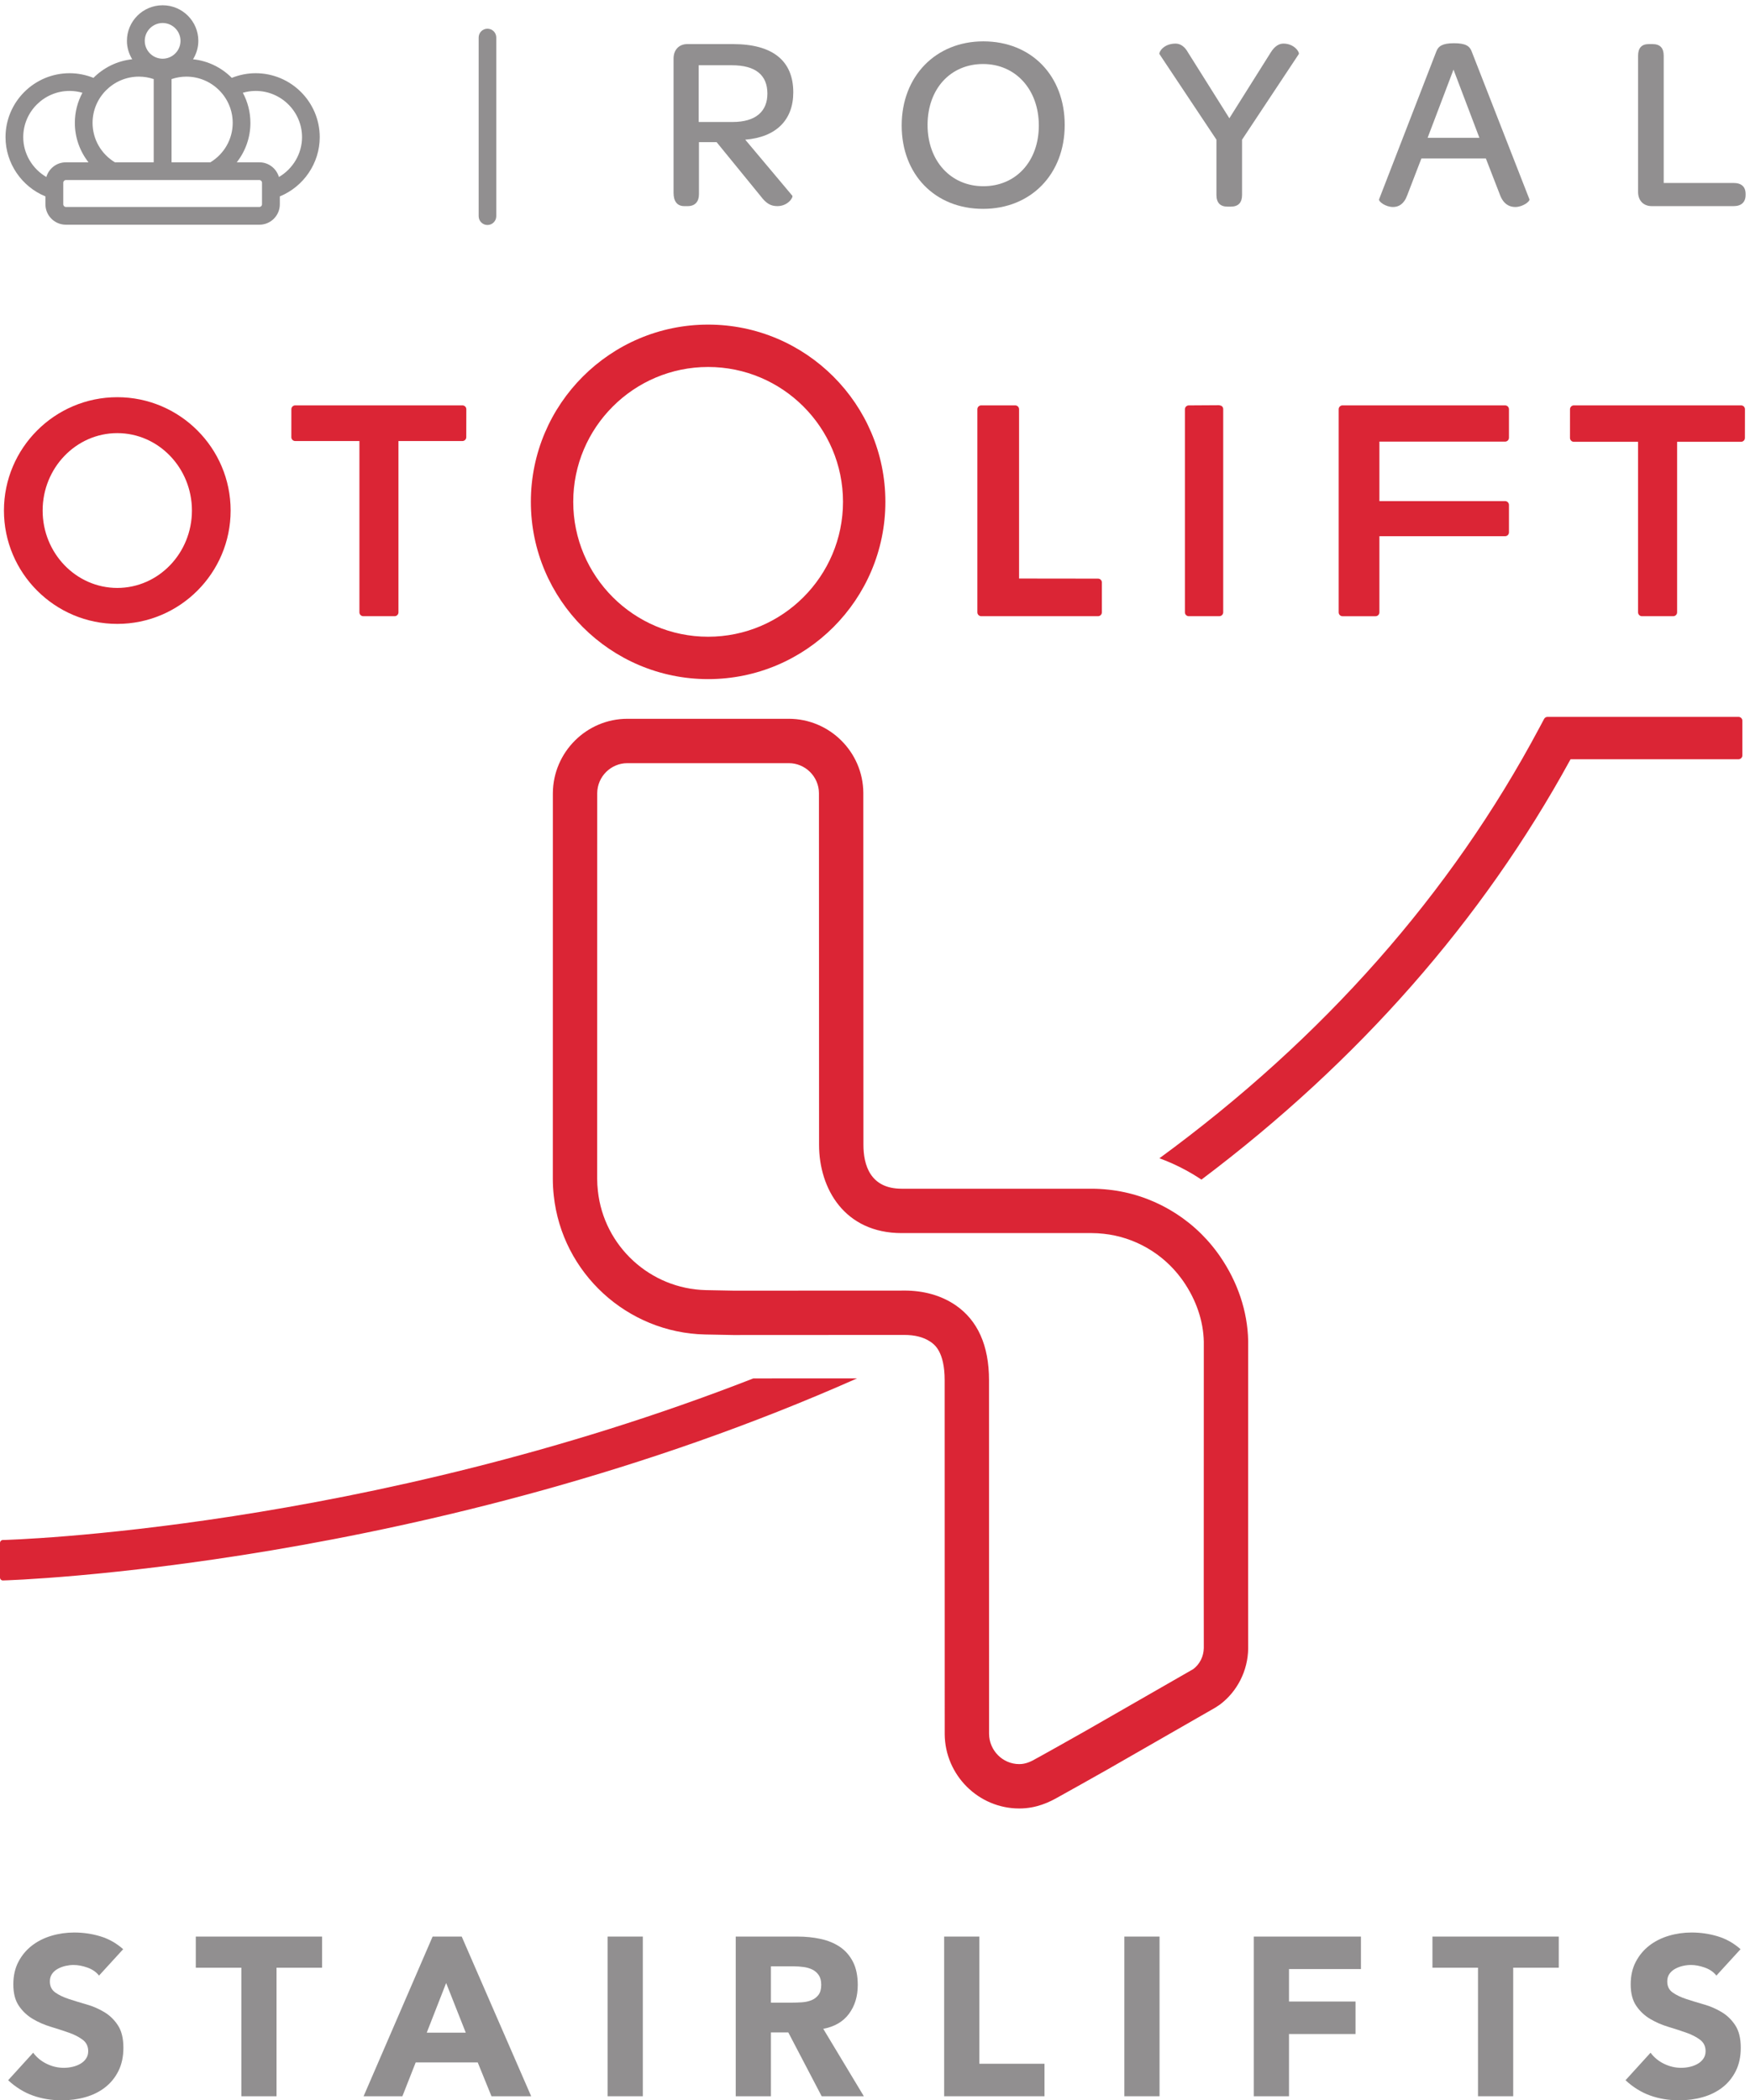
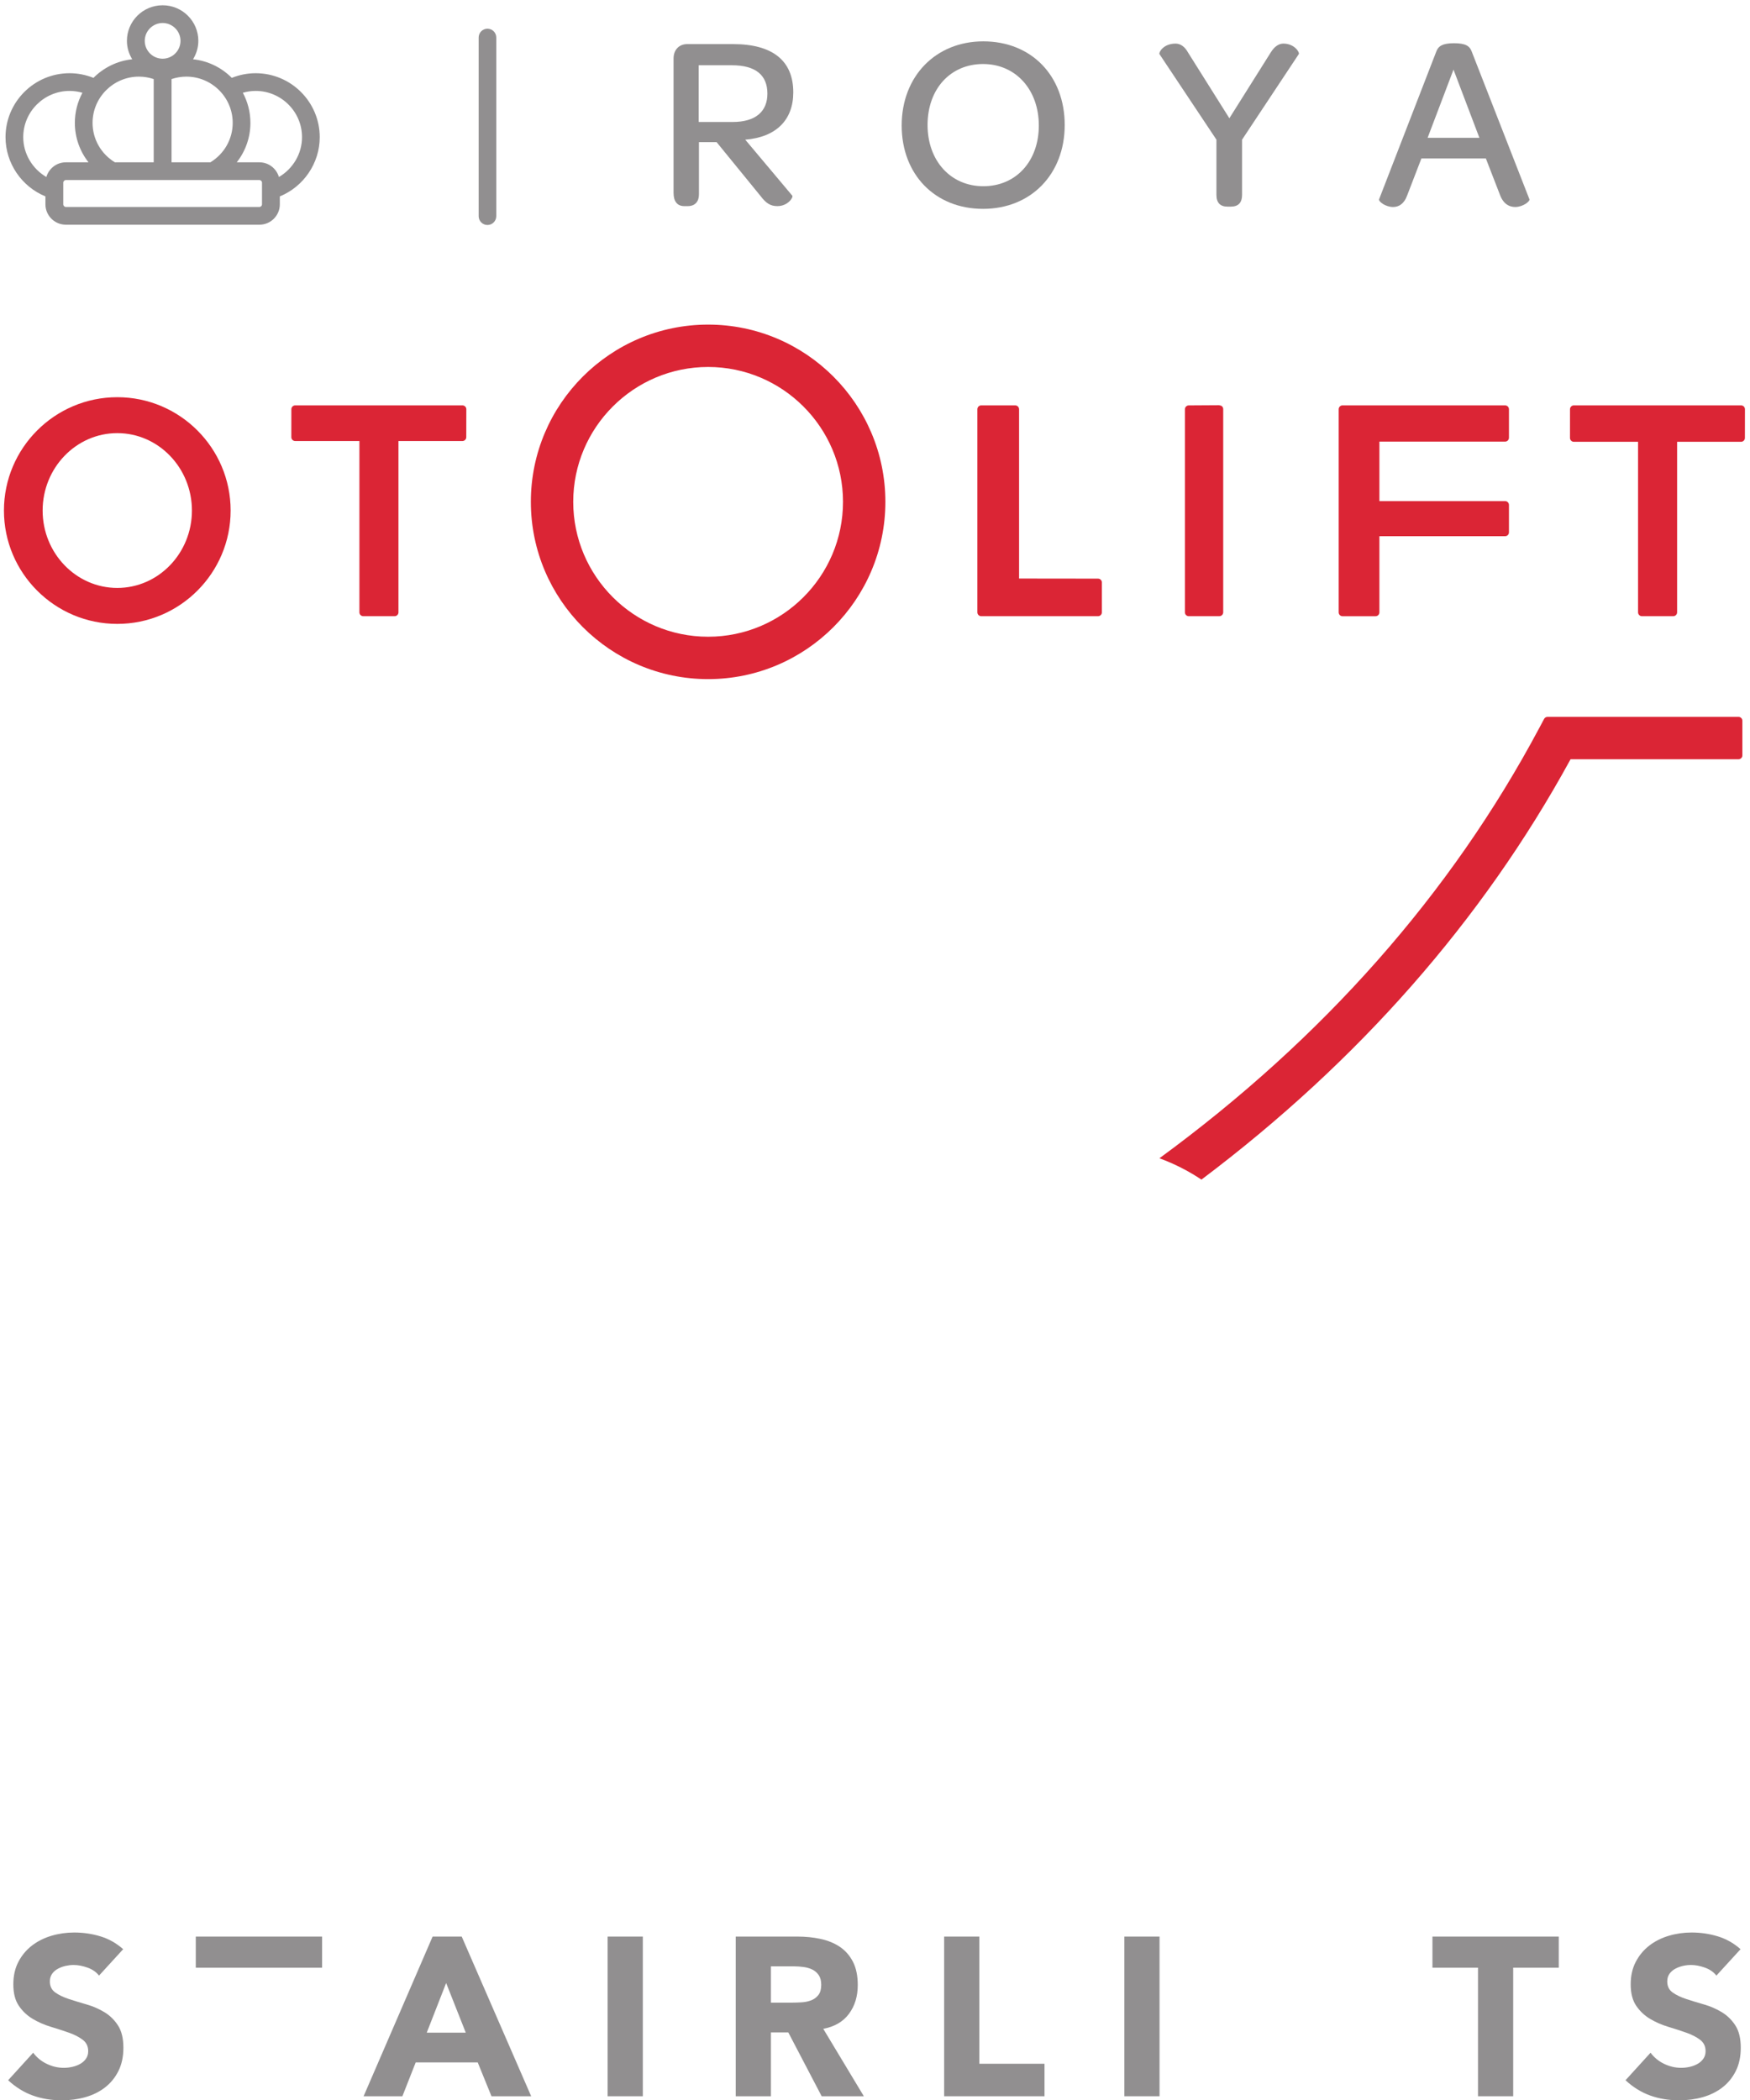
<svg xmlns="http://www.w3.org/2000/svg" version="1.1" id="svg1" width="383.587" height="460.373" viewBox="0 0 383.587 460.373">
  <defs id="defs1" />
  <g id="g1">
    <g id="group-R5">
      <path id="path2" d="m 163.211,205.559 c -4.711,5.953 -11.09,10.351 -19.145,13.191 -8.054,2.852 -15.671,4.281 -22.855,4.281 -4.219,0 -8.555,-0.5 -13.012,-1.492 -4.461,-0.988 -8.68,-2.539 -12.64,-4.648 -3.965,-2.11 -7.191,-4.891 -9.664,-8.36 -2.48,-3.472 -3.715,-7.691 -3.715,-12.64 0,-7.93 2.973,-14 8.918,-18.211 5.949,-4.219 13.441,-7.809 22.488,-10.782 9.047,-2.968 18.773,-5.949 29.184,-8.918 10.406,-2.98 20.128,-7.191 29.175,-12.64 9.043,-5.461 16.543,-12.758 22.489,-21.93 5.949,-9.172 8.921,-21.441 8.921,-36.801 0,-14.617 -2.726,-27.391 -8.175,-38.289 C 189.727,37.422 182.352,28.371 173.059,21.191 163.77,13.988 152.988,8.68 140.723,5.199 128.453,1.738 115.504,0 101.879,0 84.777,0 68.918,2.602 54.301,7.809 39.676,13.012 26.047,21.43 13.414,33.078 L 54.672,78.43 C 60.617,70.5 68.109,64.371 77.16,60.031 c 9.043,-4.332 18.398,-6.5 28.063,-6.5 4.707,0 9.48,0.551 14.312,1.668 4.832,1.109 9.168,2.789 13.012,5.02 3.836,2.23 6.933,5.07 9.293,8.551 2.351,3.461 3.531,7.551 3.531,12.262 0,7.93 -3.039,14.188 -9.109,18.777 -6.074,4.582 -13.696,8.48 -22.86,11.703 -9.172,3.218 -19.082,6.449 -29.738,9.668 -10.656,3.218 -20.57,7.55 -29.738,13.011 -9.168,5.45 -16.789,12.637 -22.855,21.559 -6.078,8.922 -9.109,20.691 -9.109,35.309 0,14.132 2.789,26.511 8.363,37.171 5.574,10.649 13.012,19.579 22.305,26.77 9.293,7.18 20.008,12.57 32.148,16.172 12.141,3.59 24.657,5.379 37.547,5.379 14.867,0 29.235,-2.102 43.117,-6.313 13.879,-4.218 26.395,-11.277 37.543,-21.187 l -39.773,-43.492 v 0" style="fill:#918f90;fill-opacity:1;fill-rule:nonzero;stroke:none" transform="matrix(0.133,0,0,-0.133,0,460.373)" />
-       <path id="path3" d="m 397.762,218.57 h -75.086 v 51.289 h 208.16 V 218.57 H 455.75 V 6.691 H 397.762 V 218.57 v 0" style="fill:#918f90;fill-opacity:1;fill-rule:nonzero;stroke:none" transform="matrix(0.133,0,0,-0.133,0,460.373)" />
+       <path id="path3" d="m 397.762,218.57 h -75.086 v 51.289 h 208.16 V 218.57 H 455.75 H 397.762 V 218.57 v 0" style="fill:#918f90;fill-opacity:1;fill-rule:nonzero;stroke:none" transform="matrix(0.133,0,0,-0.133,0,460.373)" />
      <path id="path4" d="M 712.977,269.859 H 760.93 L 875.418,6.691 H 809.996 L 787.32,62.449 H 685.098 L 663.164,6.691 H 599.23 L 712.977,269.859 Z m 22.3,-76.57 -31.964,-81.777 h 64.308 l -32.344,81.777 v 0" style="fill:#918f90;fill-opacity:1;fill-rule:nonzero;stroke:none" transform="matrix(0.133,0,0,-0.133,0,460.373)" />
      <path id="path5" d="m 1001.43,269.859 h 57.98 V 6.691 h -57.98 v 263.168 0" style="fill:#918f90;fill-opacity:1;fill-rule:nonzero;stroke:none" transform="matrix(0.133,0,0,-0.133,0,460.373)" />
      <path id="path6" d="m 1212.55,269.859 h 101.85 c 13.39,0 26.08,-1.3 38.1,-3.898 12.02,-2.602 22.55,-6.941 31.6,-13.012 9.04,-6.07 16.23,-14.25 21.56,-24.527 5.32,-10.293 7.99,-23.113 7.99,-38.473 0,-18.59 -4.83,-34.39 -14.49,-47.398 -9.67,-13.012 -23.79,-21.25 -42.38,-24.719 L 1423.69,6.691 h -69.51 L 1299.16,111.891 h -28.62 V 6.691 h -57.99 V 269.859 Z m 57.99,-108.91 h 34.2 c 5.2,0 10.71,0.192 16.54,0.563 5.82,0.367 11.09,1.488 15.8,3.347 4.7,1.852 8.61,4.762 11.71,8.731 3.09,3.961 4.64,9.531 4.64,16.73 0,6.692 -1.36,12.012 -4.08,15.981 -2.73,3.961 -6.2,7 -10.41,9.109 -4.22,2.09 -9.05,3.531 -14.5,4.27 -5.46,0.75 -10.78,1.121 -15.98,1.121 h -37.92 v -59.852 0" style="fill:#918f90;fill-opacity:1;fill-rule:nonzero;stroke:none" transform="matrix(0.133,0,0,-0.133,0,460.373)" />
      <path id="path7" d="m 1556.02,269.859 h 57.99 V 60.219 h 107.42 V 6.691 h -165.41 v 263.168 0" style="fill:#918f90;fill-opacity:1;fill-rule:nonzero;stroke:none" transform="matrix(0.133,0,0,-0.133,0,460.373)" />
      <path id="path8" d="M 1853.01,269.859 H 1911 V 6.691 h -57.99 v 263.168 0" style="fill:#918f90;fill-opacity:1;fill-rule:nonzero;stroke:none" transform="matrix(0.133,0,0,-0.133,0,460.373)" />
-       <path id="path9" d="m 2066.37,269.859 h 176.56 V 216.34 h -118.57 v -53.531 h 109.65 V 109.281 H 2124.36 V 6.691 h -57.99 v 263.168 0" style="fill:#918f90;fill-opacity:1;fill-rule:nonzero;stroke:none" transform="matrix(0.133,0,0,-0.133,0,460.373)" />
      <path id="path10" d="m 2435.85,218.57 h -75.08 v 51.289 h 208.16 V 218.57 h -75.09 V 6.691 h -57.99 V 218.57 v 0" style="fill:#918f90;fill-opacity:1;fill-rule:nonzero;stroke:none" transform="matrix(0.133,0,0,-0.133,0,460.373)" />
      <path id="path11" d="m 2828.75,205.559 c -4.71,5.953 -11.1,10.351 -19.15,13.191 -8.05,2.852 -15.67,4.281 -22.85,4.281 -4.22,0 -8.56,-0.5 -13.01,-1.492 -4.47,-0.988 -8.68,-2.539 -12.65,-4.648 -3.96,-2.11 -7.18,-4.891 -9.65,-8.36 -2.49,-3.472 -3.72,-7.691 -3.72,-12.64 0,-7.93 2.97,-14 8.91,-18.211 5.96,-4.219 13.44,-7.809 22.49,-10.782 9.05,-2.968 18.78,-5.949 29.18,-8.918 10.41,-2.98 20.13,-7.191 29.18,-12.64 9.05,-5.461 16.54,-12.758 22.49,-21.93 5.95,-9.172 8.92,-21.441 8.92,-36.801 0,-14.617 -2.73,-27.391 -8.18,-38.289 C 2855.26,37.422 2847.89,28.371 2838.6,21.191 2829.3,13.988 2818.52,8.68 2806.26,5.199 2793.99,1.738 2781.04,0 2767.41,0 c -17.1,0 -32.95,2.602 -47.57,7.809 -14.63,5.203 -28.26,13.621 -40.89,25.27 l 41.26,45.352 c 5.94,-7.93 13.44,-14.059 22.48,-18.398 9.05,-4.332 18.4,-6.5 28.07,-6.5 4.7,0 9.48,0.551 14.31,1.668 4.83,1.109 9.17,2.789 13.01,5.02 3.84,2.23 6.94,5.07 9.29,8.551 2.36,3.461 3.54,7.551 3.54,12.262 0,7.93 -3.04,14.188 -9.11,18.777 -6.08,4.582 -13.7,8.48 -22.86,11.703 -9.17,3.218 -19.09,6.449 -29.74,9.668 -10.65,3.218 -20.57,7.55 -29.74,13.011 -9.16,5.45 -16.78,12.637 -22.85,21.559 -6.08,8.922 -9.12,20.691 -9.12,35.309 0,14.132 2.79,26.511 8.37,37.171 5.57,10.649 13.01,19.579 22.3,26.77 9.29,7.18 20.01,12.57 32.15,16.172 12.14,3.59 24.66,5.379 37.55,5.379 14.87,0 29.24,-2.102 43.12,-6.313 13.88,-4.218 26.4,-11.277 37.55,-21.187 l -39.78,-43.492 v 0" style="fill:#918f90;fill-opacity:1;fill-rule:nonzero;stroke:none" transform="matrix(0.133,0,0,-0.133,0,460.373)" />
-       <path id="path12" d="m 1489.96,1261.4 c 18.05,0 32.25,-3.68 43.44,-11.24 6.42,-4.38 23.45,-15.98 23.45,-63.42 l 0.08,-583.201 c 0.47,-67.578 55.58,-122.578 122.85,-122.578 28.26,0 49.71,10.32 65.23,19.301 9.36,5 59.98,33.57 81.32,45.609 l 176.21,101.098 7.64,5.011 c 28.82,21.391 46.41,56.02 46.9,92.532 l -0.11,96.976 0.11,408.722 -0.02,1.76 c -1.08,48.49 -17.22,96.7 -46.67,139.36 l -4.42,6.17 c -42.6,58.01 -107.8,95.66 -178.82,103.27 -9.44,1.05 -18.8,1.59 -27.85,1.59 H 1486 c -52.08,0 -63.02,39.42 -63.02,72.5 l -0.18,580 c -0.43,67.24 -55.53,121.97 -122.83,121.97 h -265.99 c -67.3,0 -122.402,-54.98 -122.835,-122.55 l -0.059,-635.76 c 0,-9.02 0.519,-18.26 1.547,-27.47 13.68,-127.65 120.877,-226.06 249.337,-228.92 l 46.39,-0.88 281.6,0.15 z m 189.82,-707.318 c -27.23,0 -49.55,22.43 -49.74,50.008 l -0.07,582.66 c 0,57.16 -18.65,98.82 -55.43,123.86 -23.45,15.87 -51.89,23.92 -84.54,23.92 -2.26,0 -4.62,-0.04 -5.69,-0.07 l -275.26,-0.09 -45.68,0.89 c -91.73,2.03 -168.253,72.36 -178.022,163.57 -0.758,6.76 -1.145,13.39 -1.145,19.69 l 0.067,635.77 c 0.179,27.26 22.47,49.42 49.71,49.42 h 265.99 c 27.24,0 49.53,-22.14 49.71,-49.34 l 0.19,-579.54 c 0,-72.46 42.09,-145.59 136.13,-145.59 h 313.3 c 6.32,0 12.96,-0.39 19.74,-1.14 50.85,-5.45 97.51,-32.39 128.02,-73.92 v 0 l 3.12,-4.34 c 21.35,-30.93 33.02,-65.33 33.78,-99.54 l -0.11,-408.788 0.11,-95.942 c -0.18,-13.929 -6.72,-26.98 -17.49,-34.961 l -176.55,-101.32 c -25.18,-14.23 -74.12,-41.809 -79.18,-44.43 -0.41,-0.187 -0.65,-0.3 -0.88,-0.437 -10.76,-6.383 -19.56,-10.34 -30.08,-10.34 v 0" style="fill:#db2535;fill-opacity:1;fill-rule:nonzero;stroke:none" transform="matrix(0.133,0,0,-0.133,0,460.373)" />
      <path id="path13" d="m 1617.12,2793.35 c -3.5,0 -6.36,-2.85 -6.36,-6.36 v -334.71 c 0,-3.51 2.86,-6.36 6.36,-6.36 h 192.49 c 3.5,0 6.36,2.85 6.36,6.36 v 49.2 c 0,3.5 -2.85,6.36 -6.36,6.36 L 1679.5,2508 v 278.99 c 0,3.51 -2.85,6.36 -6.35,6.36 h -56.03 v 0" style="fill:#db2535;fill-opacity:1;fill-rule:nonzero;stroke:none" transform="matrix(0.133,0,0,-0.133,0,460.373)" />
      <path id="path14" d="m 2009,2793.63 -49.86,-0.31 c -3.49,-0.02 -6.33,-2.87 -6.33,-6.36 v -334.68 c 0,-1.7 0.66,-3.3 1.86,-4.5 1.21,-1.2 2.81,-1.86 4.49,-1.86 l 50.42,0.03 c 3.5,0 6.35,2.86 6.35,6.36 v 334.92 c 0,1.7 -0.67,3.31 -1.88,4.5 -1.08,1.07 -2.6,1.5 -5.05,1.9 v 0" style="fill:#db2535;fill-opacity:1;fill-rule:nonzero;stroke:none" transform="matrix(0.133,0,0,-0.133,0,460.373)" />
      <path id="path15" d="m 2212.56,2793.35 c -3.5,0 -6.35,-2.85 -6.35,-6.36 v -334.76 c 0,-3.5 2.85,-6.36 6.35,-6.36 h 54.43 c 3.51,0 6.36,2.86 6.36,6.36 v 125.52 h 207.15 c 1.67,0 3.31,0.67 4.49,1.86 1.21,1.2 1.87,2.8 1.87,4.5 v 45.13 c 0,3.51 -2.85,6.36 -6.36,6.36 h -207.15 v 98.03 h 207.15 c 3.51,0 6.36,2.85 6.36,6.36 v 47 c 0,3.51 -2.85,6.36 -6.36,6.36 h -267.94 v 0" style="fill:#db2535;fill-opacity:1;fill-rule:nonzero;stroke:none" transform="matrix(0.133,0,0,-0.133,0,460.373)" />
      <path id="path16" d="M 193.289,2806.84 C 90.293,2806.84 6.5,2723.04 6.5,2620.04 c 0,-103.01 83.793,-186.81 186.789,-186.81 103.012,0 186.816,83.8 186.816,186.81 0,103 -83.804,186.8 -186.816,186.8 z m 0,-314.35 c -67.832,0 -123.023,57.22 -123.023,127.55 0,70.35 55.191,127.59 123.023,127.59 67.828,0 123.02,-57.24 123.02,-127.59 0,-70.33 -55.192,-127.55 -123.02,-127.55 v 0" style="fill:#db2535;fill-opacity:1;fill-rule:nonzero;stroke:none" transform="matrix(0.133,0,0,-0.133,0,460.373)" />
      <path id="path17" d="m 2593.82,2793.35 c -3.51,0 -6.36,-2.85 -6.36,-6.36 l -0.03,-47.29 c 0,-1.7 0.65,-3.3 1.86,-4.5 1.2,-1.2 2.8,-1.86 4.5,-1.86 l 105.84,-0.01 v -281.05 c 0,-3.51 2.85,-6.36 6.35,-6.36 h 51.64 c 3.5,0 6.36,2.85 6.36,6.36 v 281.06 h 105.39 c 3.5,0 6.35,2.84 6.36,6.34 l 0.08,47.3 c 0,1.68 -0.67,3.32 -1.86,4.5 -1.18,1.19 -2.82,1.87 -4.5,1.87 h -275.63 v 0" style="fill:#db2535;fill-opacity:1;fill-rule:nonzero;stroke:none" transform="matrix(0.133,0,0,-0.133,0,460.373)" />
      <path id="path18" d="m 1167.04,2926.48 c -161.09,0 -292.149,-131.03 -292.149,-292.1 0,-161.1 131.059,-292.16 292.149,-292.16 161.08,0 292.12,131.06 292.12,292.16 0,161.07 -131.04,292.1 -292.12,292.1 z m 0,-514.41 c -122.58,0 -222.313,99.72 -222.313,222.31 0,122.55 99.733,222.26 222.313,222.26 122.56,0 222.28,-99.71 222.28,-222.26 0,-122.59 -99.72,-222.31 -222.28,-222.31 v 0" style="fill:#db2535;fill-opacity:1;fill-rule:nonzero;stroke:none" transform="matrix(0.133,0,0,-0.133,0,460.373)" />
      <path id="path19" d="m 1910.77,1552.54 c 24.32,-8.87 47.58,-20.68 69.28,-35.16 258.51,194.54 462.86,427.06 607.41,691.1 l 0.91,1.66 h 276.81 c 3.5,0 6.36,2.85 6.36,6.36 v 57.12 c 0,3.51 -2.86,6.36 -6.36,6.36 h -314.79 c -2.35,0 -4.5,-1.29 -5.61,-3.37 l -8.07,-15.12 c -145.38,-272.77 -355.96,-511.28 -625.94,-708.95 v 0" style="fill:#db2535;fill-opacity:1;fill-rule:nonzero;stroke:none" transform="matrix(0.133,0,0,-0.133,0,460.373)" />
-       <path id="path20" d="M 4.777,923.43 C 2.141,923.43 0,921.289 0,918.648 v -57.117 c 0,-2.633 2.141,-4.769 4.77,-4.769 C 11.453,856.77 710.477,878.16 1412.46,1189.78 l -170.97,-0.06 C 600.43,939.551 10.406,923.43 4.777,923.43 v 0 0" style="fill:#db2535;fill-opacity:1;fill-rule:nonzero;stroke:none" transform="matrix(0.133,0,0,-0.133,0,460.373)" />
      <path id="path21" d="m 486.535,2793.35 c -3.504,0 -6.359,-2.85 -6.359,-6.36 l -0.031,-46.03 c 0,-1.71 0.656,-3.3 1.855,-4.5 1.207,-1.2 2.805,-1.87 4.504,-1.87 h 105.84 v -282.31 c 0,-3.51 2.851,-6.36 6.359,-6.36 h 51.641 c 1.695,0 3.293,0.66 4.496,1.87 1.187,1.18 1.859,2.82 1.859,4.49 l -0.004,282.31 H 762.09 c 3.492,0 6.348,2.85 6.355,6.35 l 0.09,46.04 c 0,1.68 -0.676,3.32 -1.859,4.5 -1.184,1.19 -2.824,1.87 -4.504,1.87 H 486.535 v 0" style="fill:#db2535;fill-opacity:1;fill-rule:nonzero;stroke:none" transform="matrix(0.133,0,0,-0.133,0,460.373)" />
      <path id="path22" d="m 803.371,3090.64 c -8.016,0 -14.512,6.5 -14.512,14.51 v 294.49 c 0,8.02 6.496,14.51 14.512,14.51 8.016,0 14.512,-6.49 14.512,-14.51 v -294.49 c 0,-8.01 -6.496,-14.51 -14.512,-14.51" style="fill:#918f90;fill-opacity:1;fill-rule:nonzero;stroke:none" transform="matrix(0.133,0,0,-0.133,0,460.373)" />
      <path id="path23" d="m 459.688,3169.73 c -4.094,13.93 -16.848,24.2 -32.098,24.2 h -0.203 -37.207 c 14.316,18.22 22.519,40.92 22.519,65 0,17.93 -4.539,34.82 -12.484,49.62 6.797,1.95 13.824,3.05 21.086,3.05 42.156,0 76.461,-34.2 76.461,-76.23 0,-27.35 -15.094,-52.17 -38.074,-65.64 z m -351.02,-49.41 c -2.387,0 -4.406,2.02 -4.406,4.41 v 35.61 c 0,2.39 2.019,4.4 4.406,4.4 h 318.719 c 2.386,0 4.406,-2.01 4.406,-4.4 v -35.61 c 0,-2.39 -2.02,-4.41 -4.406,-4.41 z m -70.367,115.05 c 0,42.03 34.297,76.23 76.453,76.23 7.262,0 14.293,-1.1 21.09,-3.05 -7.953,-14.8 -12.489,-31.69 -12.489,-49.62 0,-24.08 8.204,-46.78 22.524,-65 h -37.211 -0.199 c -15.25,0 -28.004,-10.27 -32.098,-24.21 -22.977,13.47 -38.07,38.3 -38.07,65.65 z m 190.707,99.79 c 8.375,0 16.543,-1.44 24.324,-4.05 v -137.18 h -63.961 c -22.762,13.81 -36.824,38.2 -36.824,65 0,42.03 34.305,76.23 76.461,76.23 z m 68.472,58.95 c 0,-16.2 -13.203,-29.38 -29.453,-29.43 -16.25,0.05 -29.453,13.23 -29.453,29.43 0,16.2 13.203,29.38 29.453,29.44 16.25,-0.06 29.453,-13.24 29.453,-29.44 z m 86.028,-135.18 c 0,-26.8 -14.063,-51.2 -36.824,-65 h -63.961 v 137.18 c 7.781,2.61 15.953,4.05 24.332,4.05 42.156,0 76.453,-34.2 76.453,-76.23 z m 143.441,-23.56 c 0,58.13 -47.394,105.42 -105.648,105.42 -13.473,0 -26.844,-2.7 -39.285,-7.67 -16.703,16.81 -39.012,28.04 -63.871,30.64 5.429,8.88 8.73,19.2 8.73,30.35 0,32.34 -26.355,58.64 -58.75,58.64 -0.031,0 -0.062,-0.01 -0.098,-0.01 -0.035,0 -0.066,0.01 -0.097,0.01 -32.395,0 -58.746,-26.3 -58.746,-58.64 0,-11.15 3.3,-21.47 8.73,-30.35 -24.855,-2.6 -47.168,-13.83 -63.871,-30.64 -12.438,4.97 -25.809,7.67 -39.289,7.67 -58.254,0 -105.645,-47.29 -105.645,-105.42 0,-42.88 26.586,-81.58 65.766,-97.59 v -13.05 c 0,-18.53 15.066,-33.6 33.594,-33.6 h 0.199 318.719 0.203 c 18.527,0 33.598,15.07 33.598,33.6 v 13.06 c 39.179,16.01 65.761,54.71 65.761,97.58" style="fill:#918f90;fill-opacity:1;fill-rule:nonzero;stroke:none" transform="matrix(0.133,0,0,-0.133,0,460.373)" />
      <path id="path24" d="m 1207.29,3260.39 h -55.79 v 93.52 h 54.56 c 38.97,0 58.66,-16 58.66,-46.76 0,-28.71 -18.46,-46.76 -57.43,-46.76 z m 100.09,48.81 c 0,52.51 -34.46,79.58 -99.27,79.58 h -75.48 c -13.53,0 -22.56,-9.43 -22.56,-23.79 v -221.51 c 0,-13.95 6.16,-21.74 17.64,-21.74 h 5.74 c 12.31,0 18.46,7.79 18.46,19.28 v 86.14 h 29.13 l 72.6,-89.01 c 9.03,-11.9 16.41,-16.41 27.49,-16.41 17.64,0 26.66,14.77 24.61,17.22 l -77.53,92.3 c 51.28,4.1 79.17,32.82 79.17,77.94" style="fill:#918f90;fill-opacity:1;fill-rule:nonzero;stroke:none" transform="matrix(0.133,0,0,-0.133,0,460.373)" />
      <path id="path25" d="m 1620.57,3154.55 c -53.73,0 -91.88,41.84 -91.88,100.91 0,59.49 37.74,100.5 91.47,100.5 53.74,0 91.89,-42.25 91.89,-101.32 0,-59.07 -37.74,-100.09 -91.48,-100.09 z m 0,238.74 c -78.34,0 -134.54,-57.43 -134.54,-138.65 0,-80.8 54.97,-137.41 134.13,-137.41 78.76,0 134.55,57.02 134.55,138.23 0,81.22 -54.96,137.83 -134.14,137.83" style="fill:#918f90;fill-opacity:1;fill-rule:nonzero;stroke:none" transform="matrix(0.133,0,0,-0.133,0,460.373)" />
      <path id="path26" d="m 2115.09,3389.6 c -6.97,0 -14.36,-4.1 -20.92,-14.76 l -68.1,-108.3 -68.08,108.3 c -5.34,9.84 -12.73,14.76 -20.52,14.76 -20.1,0 -27.89,-14.36 -26.66,-17.23 l 93.94,-141.1 v -91.07 c 0,-12.72 6.15,-19.28 18.05,-19.28 h 5.74 c 12.31,0 18.46,6.56 18.46,19.28 v 91.07 l 93.52,141.1 c 1.64,2.47 -6.97,17.23 -25.43,17.23" style="fill:#918f90;fill-opacity:1;fill-rule:nonzero;stroke:none" transform="matrix(0.133,0,0,-0.133,0,460.373)" />
      <path id="path27" d="m 2352.81,3234.34 42.66,112.39 42.67,-112.39 z m 43.49,155.87 c -19.28,0 -25.85,-4.92 -29.13,-13.53 l -94.34,-243.66 c -1.23,-3.69 10.66,-12.72 22.97,-12.72 9.02,0 18.05,4.51 23.38,19.28 l 23.38,60.71 h 106.24 l 23.38,-60.3 c 5.75,-15.18 15.59,-19.69 25.03,-19.69 12.71,0 24.61,9.44 23.38,12.72 l -95.17,243.66 c -3.28,8.61 -9.43,13.53 -29.12,13.53" style="fill:#918f90;fill-opacity:1;fill-rule:nonzero;stroke:none" transform="matrix(0.133,0,0,-0.133,0,460.373)" />
-       <path id="path28" d="M 2857.16,3159.89 H 2741.9 v 209.61 c 0,13.13 -6.15,19.28 -18.46,19.28 h -6.15 c -11.49,0 -17.64,-6.15 -17.64,-19.28 v -224.38 c 0,-14.35 9.02,-23.38 22.56,-23.38 h 134.95 c 12.72,0 19.7,6.56 19.7,18.46 v 1.64 c 0,11.9 -6.98,18.05 -19.7,18.05" style="fill:#918f90;fill-opacity:1;fill-rule:nonzero;stroke:none" transform="matrix(0.133,0,0,-0.133,0,460.373)" />
    </g>
  </g>
</svg>